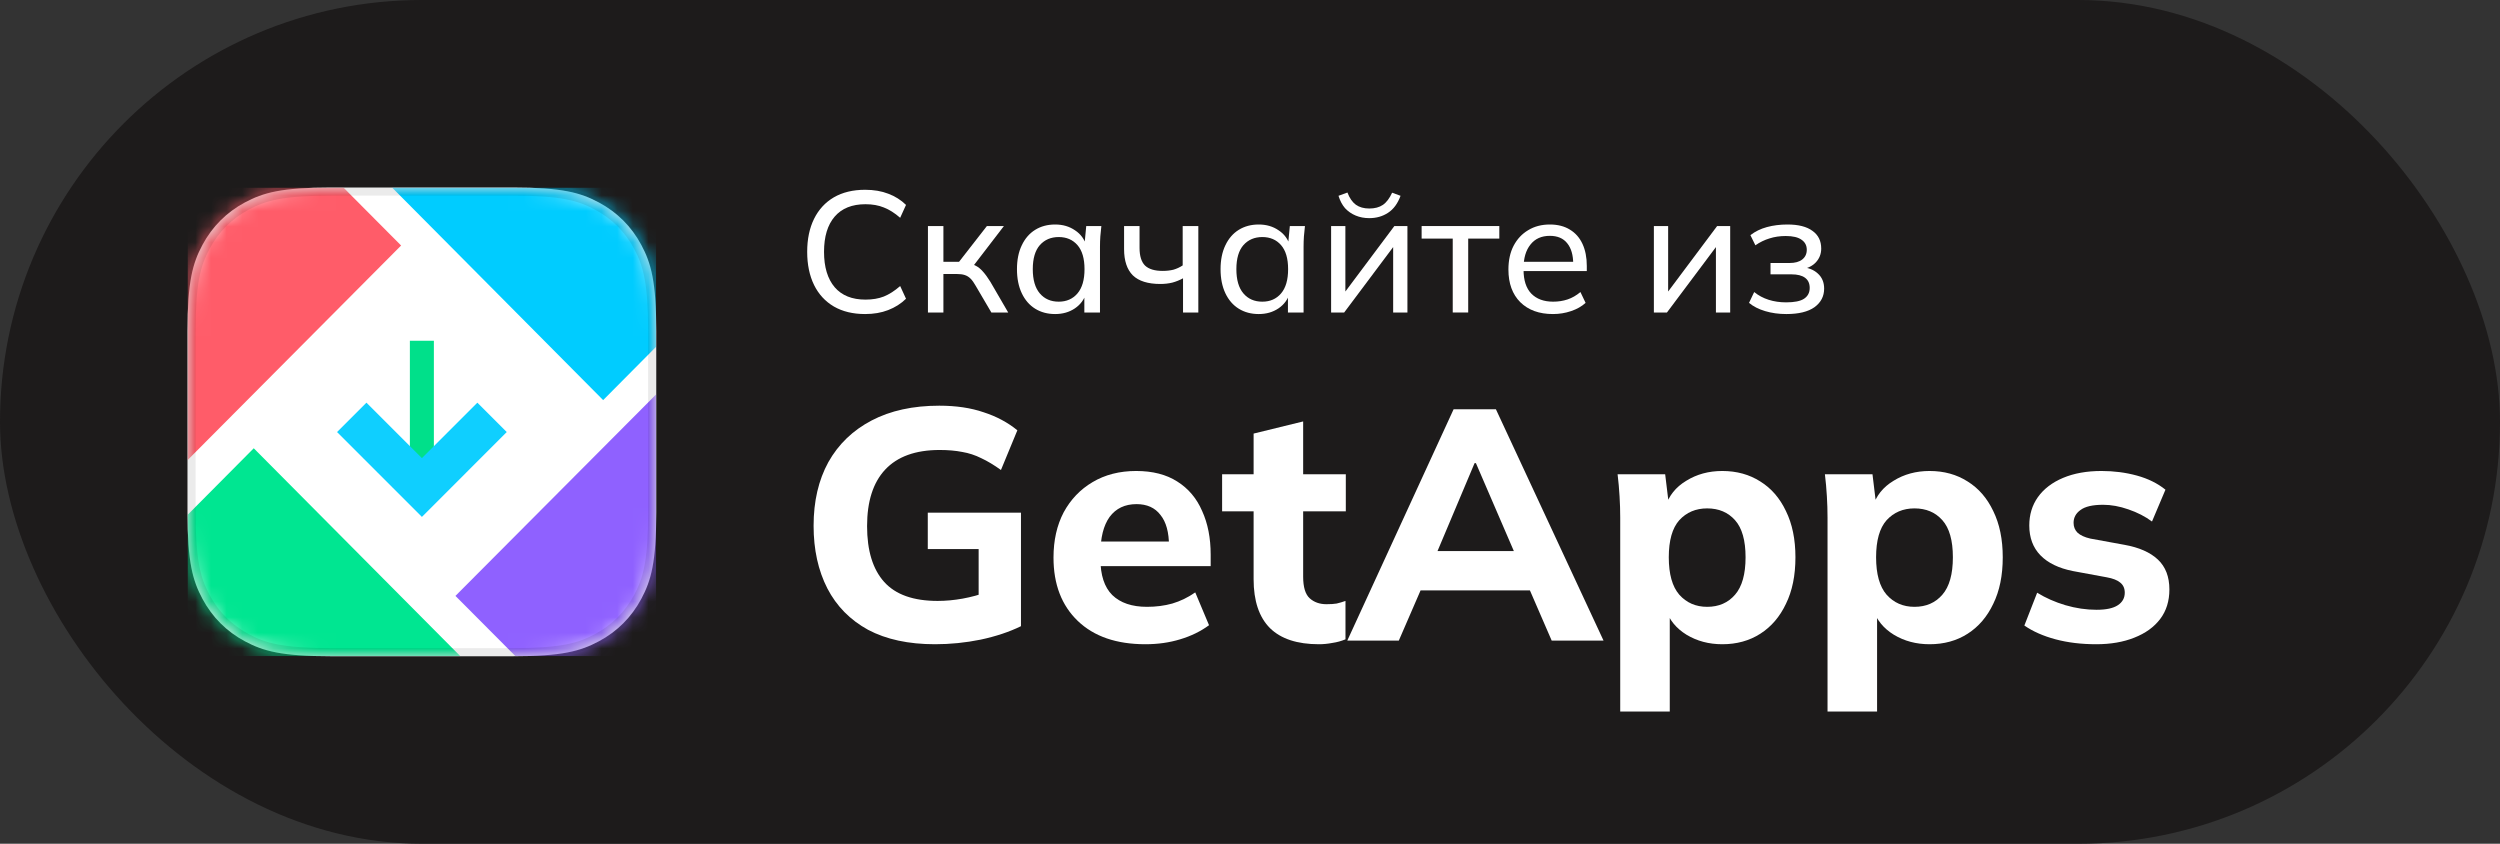
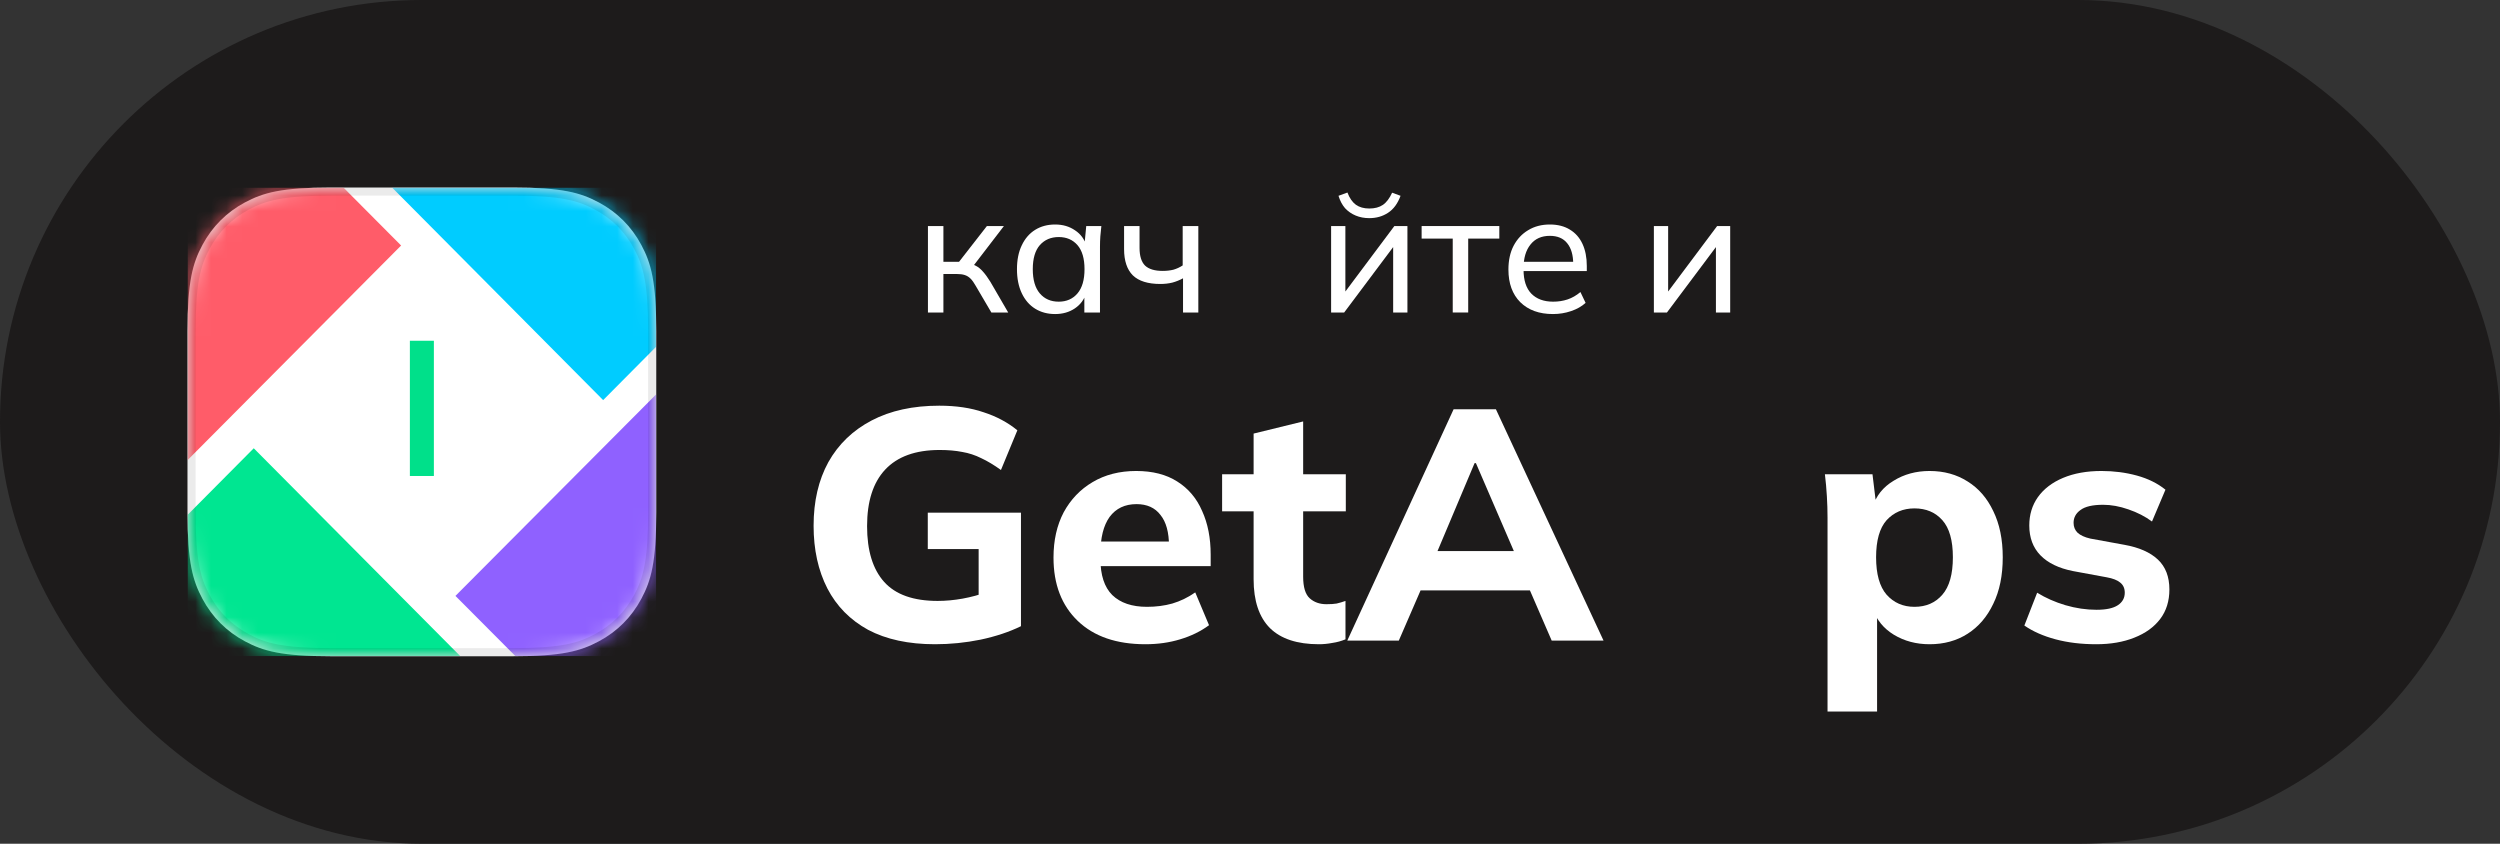
<svg xmlns="http://www.w3.org/2000/svg" width="160" height="54" viewBox="0 0 160 54" fill="none">
  <rect x="0" y="0" width="160" height="54" fill="#333333" stroke="none" />
  <rect width="160" height="54" rx="27" fill="#1D1B1B" />
-   <path d="M55.367 20.099C54.59 20.099 53.922 19.938 53.365 19.615C52.815 19.292 52.394 18.834 52.1 18.24C51.807 17.639 51.66 16.931 51.66 16.117C51.66 15.303 51.807 14.599 52.1 14.005C52.394 13.411 52.815 12.953 53.365 12.63C53.922 12.307 54.59 12.146 55.367 12.146C55.925 12.146 56.419 12.23 56.852 12.399C57.285 12.56 57.663 12.799 57.985 13.114L57.611 13.939C57.259 13.631 56.911 13.411 56.566 13.279C56.229 13.14 55.837 13.07 55.389 13.07C54.531 13.07 53.875 13.334 53.42 13.862C52.965 14.39 52.738 15.142 52.738 16.117C52.738 17.092 52.965 17.848 53.42 18.383C53.875 18.911 54.531 19.175 55.389 19.175C55.837 19.175 56.229 19.109 56.566 18.977C56.911 18.838 57.259 18.614 57.611 18.306L57.985 19.12C57.663 19.435 57.281 19.677 56.841 19.846C56.408 20.015 55.917 20.099 55.367 20.099Z" fill="white" />
  <path d="M59.388 20V14.467H60.378V16.755H61.379L63.161 14.467H64.25L62.182 17.162L61.918 16.854C62.131 16.876 62.314 16.931 62.468 17.019C62.622 17.1 62.769 17.221 62.908 17.382C63.055 17.543 63.213 17.76 63.381 18.031L64.525 20H63.447L62.446 18.295C62.336 18.097 62.226 17.943 62.116 17.833C62.006 17.723 61.882 17.646 61.742 17.602C61.61 17.558 61.442 17.536 61.236 17.536H60.378V20H59.388Z" fill="white" />
  <path d="M67.528 20.099C67.044 20.099 66.618 19.985 66.252 19.758C65.885 19.531 65.599 19.201 65.394 18.768C65.188 18.335 65.086 17.822 65.086 17.228C65.086 16.634 65.188 16.124 65.394 15.699C65.599 15.266 65.885 14.936 66.252 14.709C66.618 14.482 67.044 14.368 67.528 14.368C68.019 14.368 68.444 14.493 68.804 14.742C69.17 14.984 69.412 15.318 69.53 15.743H69.398L69.519 14.467H70.487C70.465 14.687 70.443 14.907 70.421 15.127C70.406 15.347 70.399 15.563 70.399 15.776V20H69.398V18.735H69.519C69.401 19.153 69.159 19.487 68.793 19.736C68.433 19.978 68.012 20.099 67.528 20.099ZM67.759 19.307C68.257 19.307 68.657 19.131 68.958 18.779C69.258 18.427 69.409 17.91 69.409 17.228C69.409 16.546 69.258 16.033 68.958 15.688C68.657 15.343 68.257 15.171 67.759 15.171C67.26 15.171 66.857 15.343 66.549 15.688C66.248 16.033 66.098 16.546 66.098 17.228C66.098 17.91 66.248 18.427 66.549 18.779C66.849 19.131 67.253 19.307 67.759 19.307Z" fill="white" />
  <path d="M75.714 20V17.811C75.501 17.928 75.274 18.02 75.032 18.086C74.79 18.145 74.533 18.174 74.262 18.174C73.47 18.174 72.883 17.991 72.502 17.624C72.128 17.25 71.941 16.689 71.941 15.941V14.467H72.931V15.864C72.931 16.385 73.048 16.762 73.283 16.997C73.525 17.224 73.899 17.338 74.405 17.338C74.662 17.338 74.893 17.312 75.098 17.261C75.303 17.202 75.501 17.111 75.692 16.986V14.467H76.693V20H75.714Z" fill="white" />
-   <path d="M80.558 20.099C80.074 20.099 79.648 19.985 79.282 19.758C78.915 19.531 78.629 19.201 78.424 18.768C78.219 18.335 78.116 17.822 78.116 17.228C78.116 16.634 78.219 16.124 78.424 15.699C78.629 15.266 78.915 14.936 79.282 14.709C79.648 14.482 80.074 14.368 80.558 14.368C81.049 14.368 81.475 14.493 81.834 14.742C82.201 14.984 82.442 15.318 82.56 15.743H82.428L82.549 14.467H83.517C83.495 14.687 83.473 14.907 83.451 15.127C83.436 15.347 83.429 15.563 83.429 15.776V20H82.428V18.735H82.549C82.431 19.153 82.189 19.487 81.823 19.736C81.463 19.978 81.042 20.099 80.558 20.099ZM80.789 19.307C81.287 19.307 81.687 19.131 81.988 18.779C82.288 18.427 82.439 17.91 82.439 17.228C82.439 16.546 82.288 16.033 81.988 15.688C81.687 15.343 81.287 15.171 80.789 15.171C80.29 15.171 79.887 15.343 79.579 15.688C79.278 16.033 79.128 16.546 79.128 17.228C79.128 17.91 79.278 18.427 79.579 18.779C79.879 19.131 80.283 19.307 80.789 19.307Z" fill="white" />
  <path d="M85.191 20V14.467H86.104V19.054H85.807L89.239 14.467H90.075V20H89.162V15.402H89.47L86.027 20H85.191ZM87.633 13.961C87.318 13.961 87.028 13.906 86.764 13.796C86.5 13.686 86.273 13.528 86.082 13.323C85.899 13.11 85.76 12.846 85.664 12.531L86.236 12.322C86.368 12.674 86.548 12.934 86.775 13.103C87.002 13.264 87.288 13.345 87.633 13.345C87.985 13.345 88.275 13.268 88.502 13.114C88.73 12.96 88.927 12.7 89.096 12.333L89.635 12.531C89.452 13.03 89.184 13.393 88.832 13.62C88.487 13.847 88.088 13.961 87.633 13.961Z" fill="white" />
  <path d="M92.975 20V15.27H90.984V14.467H95.956V15.27H93.965V20H92.975Z" fill="white" />
  <path d="M99.388 20.099C98.508 20.099 97.811 19.846 97.298 19.34C96.792 18.834 96.539 18.137 96.539 17.25C96.539 16.663 96.649 16.157 96.869 15.732C97.096 15.299 97.408 14.966 97.804 14.731C98.2 14.489 98.662 14.368 99.19 14.368C99.696 14.368 100.125 14.478 100.477 14.698C100.829 14.911 101.096 15.215 101.28 15.611C101.463 16.007 101.555 16.476 101.555 17.019V17.349H97.32V16.755H100.873L100.686 16.898C100.686 16.326 100.557 15.882 100.301 15.567C100.051 15.252 99.681 15.094 99.19 15.094C98.654 15.094 98.24 15.281 97.947 15.655C97.653 16.022 97.507 16.524 97.507 17.162V17.261C97.507 17.936 97.672 18.445 98.002 18.79C98.339 19.135 98.805 19.307 99.399 19.307C99.729 19.307 100.037 19.259 100.323 19.164C100.609 19.069 100.884 18.911 101.148 18.691L101.478 19.384C101.228 19.611 100.917 19.787 100.543 19.912C100.176 20.037 99.791 20.099 99.388 20.099Z" fill="white" />
  <path d="M105.848 20V14.467H106.761V19.054H106.464L109.896 14.467H110.732V20H109.819V15.402H110.127L106.684 20H105.848Z" fill="white" />
-   <path d="M114.325 20.099C113.841 20.099 113.39 20.037 112.972 19.912C112.554 19.787 112.209 19.611 111.938 19.384L112.268 18.691C112.539 18.911 112.847 19.076 113.192 19.186C113.537 19.296 113.911 19.351 114.314 19.351C114.842 19.351 115.223 19.274 115.458 19.12C115.7 18.959 115.821 18.728 115.821 18.427C115.821 18.141 115.722 17.925 115.524 17.778C115.326 17.631 115.036 17.558 114.655 17.558H113.313V16.832H114.534C114.879 16.832 115.146 16.759 115.337 16.612C115.535 16.458 115.634 16.249 115.634 15.985C115.634 15.714 115.524 15.501 115.304 15.347C115.084 15.186 114.747 15.105 114.292 15.105C113.911 15.105 113.562 15.156 113.247 15.259C112.932 15.354 112.631 15.501 112.345 15.699L112.026 15.05C112.327 14.815 112.679 14.643 113.082 14.533C113.485 14.423 113.925 14.368 114.402 14.368C115.099 14.368 115.63 14.504 115.997 14.775C116.371 15.039 116.558 15.417 116.558 15.908C116.558 16.253 116.441 16.55 116.206 16.799C115.971 17.041 115.66 17.188 115.271 17.239V17.096C115.711 17.118 116.067 17.254 116.338 17.503C116.609 17.745 116.745 18.068 116.745 18.471C116.745 18.962 116.54 19.358 116.129 19.659C115.718 19.952 115.117 20.099 114.325 20.099Z" fill="white" />
  <path d="M59.84 41.231C58.146 41.231 56.718 40.923 55.556 40.307C54.408 39.677 53.54 38.795 52.952 37.661C52.364 36.513 52.07 35.176 52.07 33.65C52.07 32.082 52.385 30.724 53.015 29.576C53.659 28.428 54.583 27.539 55.787 26.909C56.991 26.279 58.433 25.964 60.113 25.964C61.191 25.964 62.136 26.104 62.948 26.384C63.774 26.65 64.495 27.035 65.111 27.539L64.061 30.08C63.613 29.758 63.193 29.506 62.801 29.324C62.409 29.128 62.003 28.995 61.583 28.925C61.163 28.841 60.68 28.799 60.134 28.799C58.594 28.799 57.432 29.219 56.648 30.059C55.878 30.885 55.493 32.089 55.493 33.671C55.493 35.239 55.857 36.429 56.585 37.241C57.313 38.053 58.454 38.459 60.008 38.459C60.526 38.459 61.058 38.41 61.604 38.312C62.15 38.214 62.689 38.067 63.221 37.871L62.633 39.131V35.141H59.378V32.81H65.342V40.076C64.6 40.44 63.739 40.727 62.759 40.937C61.793 41.133 60.82 41.231 59.84 41.231Z" fill="white" />
  <path d="M73.304 41.231C71.456 41.231 70.014 40.734 68.978 39.74C67.942 38.746 67.424 37.395 67.424 35.687C67.424 34.581 67.641 33.615 68.075 32.789C68.523 31.963 69.139 31.319 69.923 30.857C70.721 30.381 71.652 30.143 72.716 30.143C73.766 30.143 74.641 30.367 75.341 30.815C76.055 31.263 76.587 31.893 76.937 32.705C77.301 33.503 77.483 34.434 77.483 35.498V36.233H70.028V34.658H75.173L74.816 34.952C74.816 34.07 74.634 33.405 74.27 32.957C73.92 32.495 73.409 32.264 72.737 32.264C71.995 32.264 71.421 32.537 71.015 33.083C70.623 33.629 70.427 34.413 70.427 35.435V35.771C70.427 36.807 70.679 37.577 71.183 38.081C71.701 38.585 72.443 38.837 73.409 38.837C73.983 38.837 74.522 38.767 75.026 38.627C75.544 38.473 76.034 38.235 76.496 37.913L77.378 40.013C76.846 40.405 76.23 40.706 75.53 40.916C74.844 41.126 74.102 41.231 73.304 41.231Z" fill="white" />
  <path d="M84.41 41.231C83.024 41.231 81.981 40.888 81.281 40.202C80.581 39.502 80.231 38.459 80.231 37.073V32.726H78.215V30.353H80.231V27.749L83.402 26.972V30.353H86.132V32.726H83.402V36.905C83.402 37.577 83.542 38.039 83.822 38.291C84.102 38.543 84.459 38.669 84.893 38.669C85.159 38.669 85.376 38.655 85.544 38.627C85.726 38.585 85.915 38.529 86.111 38.459V40.916C85.845 41.028 85.565 41.105 85.271 41.147C84.977 41.203 84.69 41.231 84.41 41.231Z" fill="white" />
  <path d="M86.226 41L93.03 26.195H95.739L102.627 41H99.309L97.524 36.884L98.805 37.787H90.006L91.308 36.884L89.523 41H86.226ZM94.374 29.639L91.665 36.065L91.098 35.267H97.713L97.23 36.065L94.458 29.639H94.374Z" fill="white" />
-   <path d="M103.694 45.536V33.125C103.694 32.677 103.68 32.222 103.652 31.76C103.624 31.284 103.582 30.815 103.526 30.353H106.571L106.823 32.432H106.592C106.802 31.732 107.243 31.179 107.915 30.773C108.587 30.353 109.357 30.143 110.225 30.143C111.149 30.143 111.961 30.367 112.661 30.815C113.361 31.249 113.907 31.879 114.299 32.705C114.705 33.531 114.908 34.518 114.908 35.666C114.908 36.828 114.705 37.822 114.299 38.648C113.907 39.474 113.361 40.111 112.661 40.559C111.961 41.007 111.149 41.231 110.225 41.231C109.371 41.231 108.608 41.028 107.936 40.622C107.278 40.216 106.837 39.677 106.613 39.005H106.865V45.536H103.694ZM109.259 38.837C110.001 38.837 110.596 38.578 111.044 38.06C111.492 37.542 111.716 36.744 111.716 35.666C111.716 34.588 111.492 33.797 111.044 33.293C110.596 32.789 110.001 32.537 109.259 32.537C108.531 32.537 107.936 32.789 107.474 33.293C107.026 33.797 106.802 34.588 106.802 35.666C106.802 36.744 107.026 37.542 107.474 38.06C107.936 38.578 108.531 38.837 109.259 38.837Z" fill="white" />
  <path d="M116.962 45.536V33.125C116.962 32.677 116.948 32.222 116.92 31.76C116.892 31.284 116.85 30.815 116.794 30.353H119.839L120.091 32.432H119.86C120.07 31.732 120.511 31.179 121.183 30.773C121.855 30.353 122.625 30.143 123.493 30.143C124.417 30.143 125.229 30.367 125.929 30.815C126.629 31.249 127.175 31.879 127.567 32.705C127.973 33.531 128.176 34.518 128.176 35.666C128.176 36.828 127.973 37.822 127.567 38.648C127.175 39.474 126.629 40.111 125.929 40.559C125.229 41.007 124.417 41.231 123.493 41.231C122.639 41.231 121.876 41.028 121.204 40.622C120.546 40.216 120.105 39.677 119.881 39.005H120.133V45.536H116.962ZM122.527 38.837C123.269 38.837 123.864 38.578 124.312 38.06C124.76 37.542 124.984 36.744 124.984 35.666C124.984 34.588 124.76 33.797 124.312 33.293C123.864 32.789 123.269 32.537 122.527 32.537C121.799 32.537 121.204 32.789 120.742 33.293C120.294 33.797 120.07 34.588 120.07 35.666C120.07 36.744 120.294 37.542 120.742 38.06C121.204 38.578 121.799 38.837 122.527 38.837Z" fill="white" />
  <path d="M134.158 41.231C133.206 41.231 132.338 41.126 131.554 40.916C130.77 40.706 130.105 40.412 129.559 40.034L130.378 37.934C130.924 38.27 131.526 38.536 132.184 38.732C132.856 38.928 133.521 39.026 134.179 39.026C134.795 39.026 135.25 38.928 135.544 38.732C135.838 38.536 135.985 38.27 135.985 37.934C135.985 37.654 135.887 37.437 135.691 37.283C135.509 37.129 135.222 37.017 134.83 36.947L132.667 36.548C131.757 36.366 131.064 36.03 130.588 35.54C130.112 35.05 129.874 34.413 129.874 33.629C129.874 32.943 130.056 32.341 130.42 31.823C130.798 31.291 131.337 30.878 132.037 30.584C132.737 30.29 133.556 30.143 134.494 30.143C135.292 30.143 136.048 30.241 136.762 30.437C137.476 30.633 138.085 30.934 138.589 31.34L137.728 33.377C137.294 33.055 136.79 32.796 136.216 32.6C135.656 32.404 135.117 32.306 134.599 32.306C133.927 32.306 133.444 32.418 133.15 32.642C132.856 32.852 132.709 33.125 132.709 33.461C132.709 33.713 132.793 33.923 132.961 34.091C133.143 34.259 133.416 34.385 133.78 34.469L135.964 34.868C136.902 35.036 137.616 35.351 138.106 35.813C138.596 36.275 138.841 36.912 138.841 37.724C138.841 38.466 138.645 39.096 138.253 39.614C137.861 40.132 137.308 40.531 136.594 40.811C135.894 41.091 135.082 41.231 134.158 41.231Z" fill="white" />
  <g clip-path="url(#clip0_482_111)">
    <path d="M21.203 12H32.797C35.997 12 37.158 12.333 38.328 12.959C39.497 13.585 40.416 14.503 41.041 15.672C41.667 16.842 42 18.003 42 21.203V32.797C42 35.997 41.667 37.158 41.041 38.328C40.416 39.497 39.497 40.416 38.328 41.041C37.158 41.667 35.997 42 32.797 42H21.203C18.003 42 16.842 41.667 15.672 41.041C14.503 40.416 13.585 39.497 12.959 38.328C12.333 37.158 12 35.997 12 32.797V21.203C12 18.003 12.333 16.842 12.959 15.672C13.585 14.503 14.503 13.585 15.672 12.959C16.842 12.333 18.003 12 21.203 12Z" fill="white" />
    <mask id="mask0_482_111" style="mask-type:luminance" maskUnits="userSpaceOnUse" x="12" y="12" width="30" height="30">
      <path d="M21.203 12H32.797C35.997 12 37.158 12.333 38.328 12.959C39.497 13.585 40.416 14.503 41.041 15.672C41.667 16.842 42 18.003 42 21.203V32.797C42 35.997 41.667 37.158 41.041 38.328C40.416 39.497 39.497 40.416 38.328 41.041C37.158 41.667 35.997 42 32.797 42H21.203C18.003 42 16.842 41.667 15.672 41.041C14.503 40.416 13.585 39.497 12.959 38.328C12.333 37.158 12 35.997 12 32.797V21.203C12 18.003 12.333 16.842 12.959 15.672C13.585 14.503 14.503 13.585 15.672 12.959C16.842 12.333 18.003 12 21.203 12Z" fill="white" />
    </mask>
    <g mask="url(#mask0_482_111)">
      <path fill-rule="evenodd" clip-rule="evenodd" d="M33.477 46.039H10.93C9.291 46.039 7.961 44.708 7.961 43.065V37.023L16.24 28.689L33.477 46.039Z" fill="#00E691" />
    </g>
    <mask id="mask1_482_111" style="mask-type:luminance" maskUnits="userSpaceOnUse" x="12" y="12" width="30" height="30">
      <path d="M21.203 12H32.797C35.997 12 37.158 12.333 38.328 12.959C39.497 13.585 40.416 14.503 41.041 15.672C41.667 16.842 42 18.003 42 21.203V32.797C42 35.997 41.667 37.158 41.041 38.328C40.416 39.497 39.497 40.416 38.328 41.041C37.158 41.667 35.997 42 32.797 42H21.203C18.003 42 16.842 41.667 15.672 41.041C14.503 40.416 13.585 39.497 12.959 38.328C12.333 37.158 12 35.997 12 32.797V21.203C12 18.003 12.333 16.842 12.959 15.672C13.585 14.503 14.503 13.585 15.672 12.959C16.842 12.333 18.003 12 21.203 12Z" fill="white" />
    </mask>
    <g mask="url(#mask1_482_111)">
      <path fill-rule="evenodd" clip-rule="evenodd" d="M38.602 25.607L21.08 7.962H43.068C44.709 7.962 46.038 9.294 46.038 10.938V18.118L38.602 25.607Z" fill="#00CCFF" />
    </g>
    <mask id="mask2_482_111" style="mask-type:luminance" maskUnits="userSpaceOnUse" x="12" y="12" width="30" height="30">
      <path d="M21.203 12H32.797C35.997 12 37.158 12.333 38.328 12.959C39.497 13.585 40.416 14.503 41.041 15.672C41.667 16.842 42 18.003 42 21.203V32.797C42 35.997 41.667 37.158 41.041 38.328C40.416 39.497 39.497 40.416 38.328 41.041C37.158 41.667 35.997 42 32.797 42H21.203C18.003 42 16.842 41.667 15.672 41.041C14.503 40.416 13.585 39.497 12.959 38.328C12.333 37.158 12 35.997 12 32.797V21.203C12 18.003 12.333 16.842 12.959 15.672C13.585 14.503 14.503 13.585 15.672 12.959C16.842 12.333 18.003 12 21.203 12Z" fill="white" />
    </mask>
    <g mask="url(#mask2_482_111)">
      <path fill-rule="evenodd" clip-rule="evenodd" d="M43.063 46.006H36.984L29.148 38.138L46.039 21.179V43.033C46.039 43.361 45.985 43.678 45.887 43.973C45.493 45.154 44.377 46.006 43.063 46.006Z" fill="#8F61FF" />
    </g>
    <mask id="mask3_482_111" style="mask-type:luminance" maskUnits="userSpaceOnUse" x="12" y="12" width="30" height="30">
      <path d="M21.203 12H32.797C35.997 12 37.158 12.333 38.328 12.959C39.497 13.585 40.416 14.503 41.041 15.672C41.667 16.842 42 18.003 42 21.203V32.797C42 35.997 41.667 37.158 41.041 38.328C40.416 39.497 39.497 40.416 38.328 41.041C37.158 41.667 35.997 42 32.797 42H21.203C18.003 42 16.842 41.667 15.672 41.041C14.503 40.416 13.585 39.497 12.959 38.328C12.333 37.158 12 35.997 12 32.797V21.203C12 18.003 12.333 16.842 12.959 15.672C13.585 14.503 14.503 13.585 15.672 12.959C16.842 12.333 18.003 12 21.203 12Z" fill="white" />
    </mask>
    <g mask="url(#mask3_482_111)">
      <path fill-rule="evenodd" clip-rule="evenodd" d="M7.961 33.511V10.933C7.961 10.63 8.006 10.338 8.09 10.063C8.463 8.846 9.594 7.962 10.932 7.962H17.959L25.671 15.713L7.961 33.511Z" fill="#FF5C69" />
    </g>
    <mask id="mask4_482_111" style="mask-type:luminance" maskUnits="userSpaceOnUse" x="12" y="12" width="30" height="30">
      <path d="M21.203 12H32.797C35.997 12 37.158 12.333 38.328 12.959C39.497 13.585 40.416 14.503 41.041 15.672C41.667 16.842 42 18.003 42 21.203V32.797C42 35.997 41.667 37.158 41.041 38.328C40.416 39.497 39.497 40.416 38.328 41.041C37.158 41.667 35.997 42 32.797 42H21.203C18.003 42 16.842 41.667 15.672 41.041C14.503 40.416 13.585 39.497 12.959 38.328C12.333 37.158 12 35.997 12 32.797V21.203C12 18.003 12.333 16.842 12.959 15.672C13.585 14.503 14.503 13.585 15.672 12.959C16.842 12.333 18.003 12 21.203 12Z" fill="white" />
    </mask>
    <g mask="url(#mask4_482_111)">
      <path d="M26.232 30.463V21.808H27.768V30.463H26.232Z" fill="#00E08A" />
    </g>
    <path fill-rule="evenodd" clip-rule="evenodd" d="M32.797 12.19C35.943 12.19 37.086 12.511 38.237 13.127C39.373 13.734 40.265 14.626 40.872 15.762C41.488 16.913 41.809 18.056 41.809 21.203V32.797C41.809 35.944 41.488 37.087 40.872 38.238C40.265 39.374 39.373 40.266 38.237 40.873C37.086 41.489 35.943 41.81 32.797 41.81H21.202C18.056 41.81 16.912 41.489 15.761 40.873C14.625 40.266 13.733 39.374 13.126 38.238C12.51 37.087 12.19 35.944 12.19 32.797V21.203C12.19 18.056 12.51 16.913 13.126 15.762C13.733 14.626 14.625 13.734 15.761 13.127C16.912 12.511 18.056 12.19 21.202 12.19H32.797Z" stroke="black" stroke-opacity="0.08" stroke-width="0.66" />
    <mask id="mask5_482_111" style="mask-type:luminance" maskUnits="userSpaceOnUse" x="12" y="12" width="30" height="30">
      <path d="M21.203 12H32.797C35.997 12 37.158 12.333 38.328 12.959C39.497 13.585 40.416 14.503 41.041 15.672C41.667 16.842 42 18.003 42 21.203V32.797C42 35.997 41.667 37.158 41.041 38.328C40.416 39.497 39.497 40.416 38.328 41.041C37.158 41.667 35.997 42 32.797 42H21.203C18.003 42 16.842 41.667 15.672 41.041C14.503 40.416 13.585 39.497 12.959 38.328C12.333 37.158 12 35.997 12 32.797V21.203C12 18.003 12.333 16.842 12.959 15.672C13.585 14.503 14.503 13.585 15.672 12.959C16.842 12.333 18.003 12 21.203 12Z" fill="white" />
    </mask>
    <g mask="url(#mask5_482_111)">
-       <path d="M22.512 26.711L27.002 31.201L31.491 26.711" stroke="#0FCFFF" stroke-width="2.66" />
-     </g>
+       </g>
  </g>
  <defs>
    <clipPath id="clip0_482_111">
      <rect width="30" height="30" fill="white" transform="translate(12 12)" />
    </clipPath>
  </defs>
</svg>